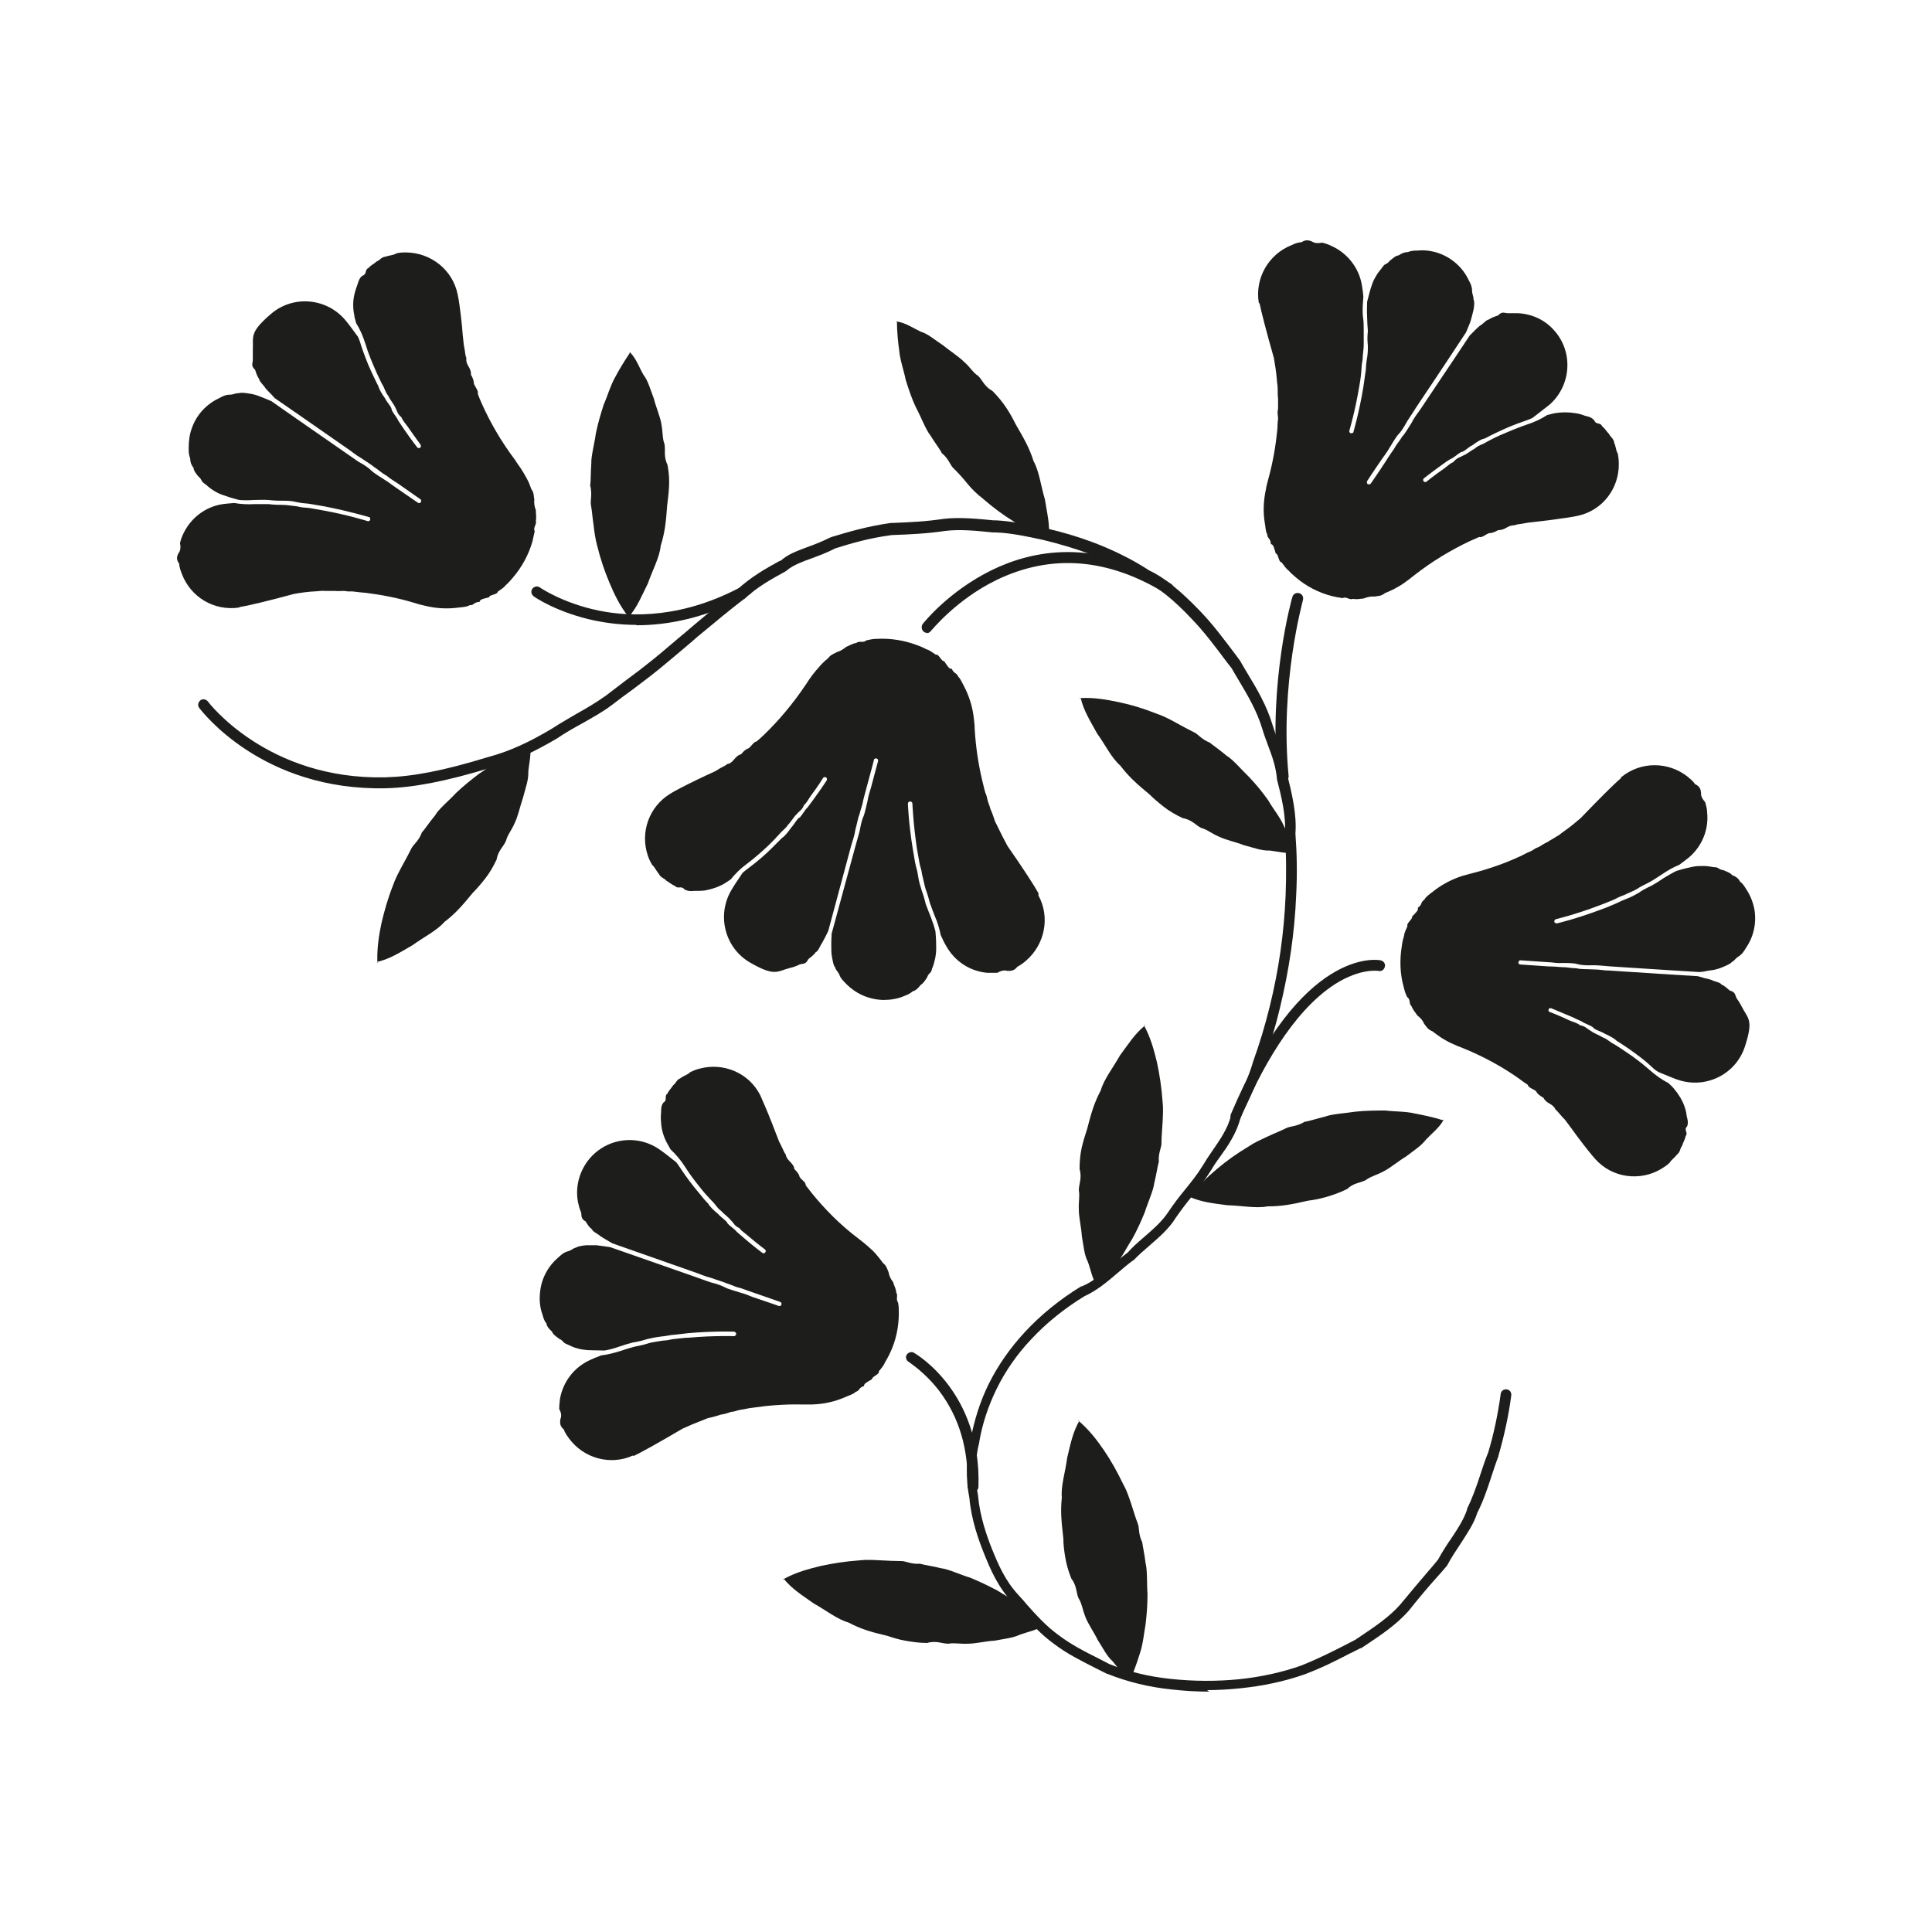
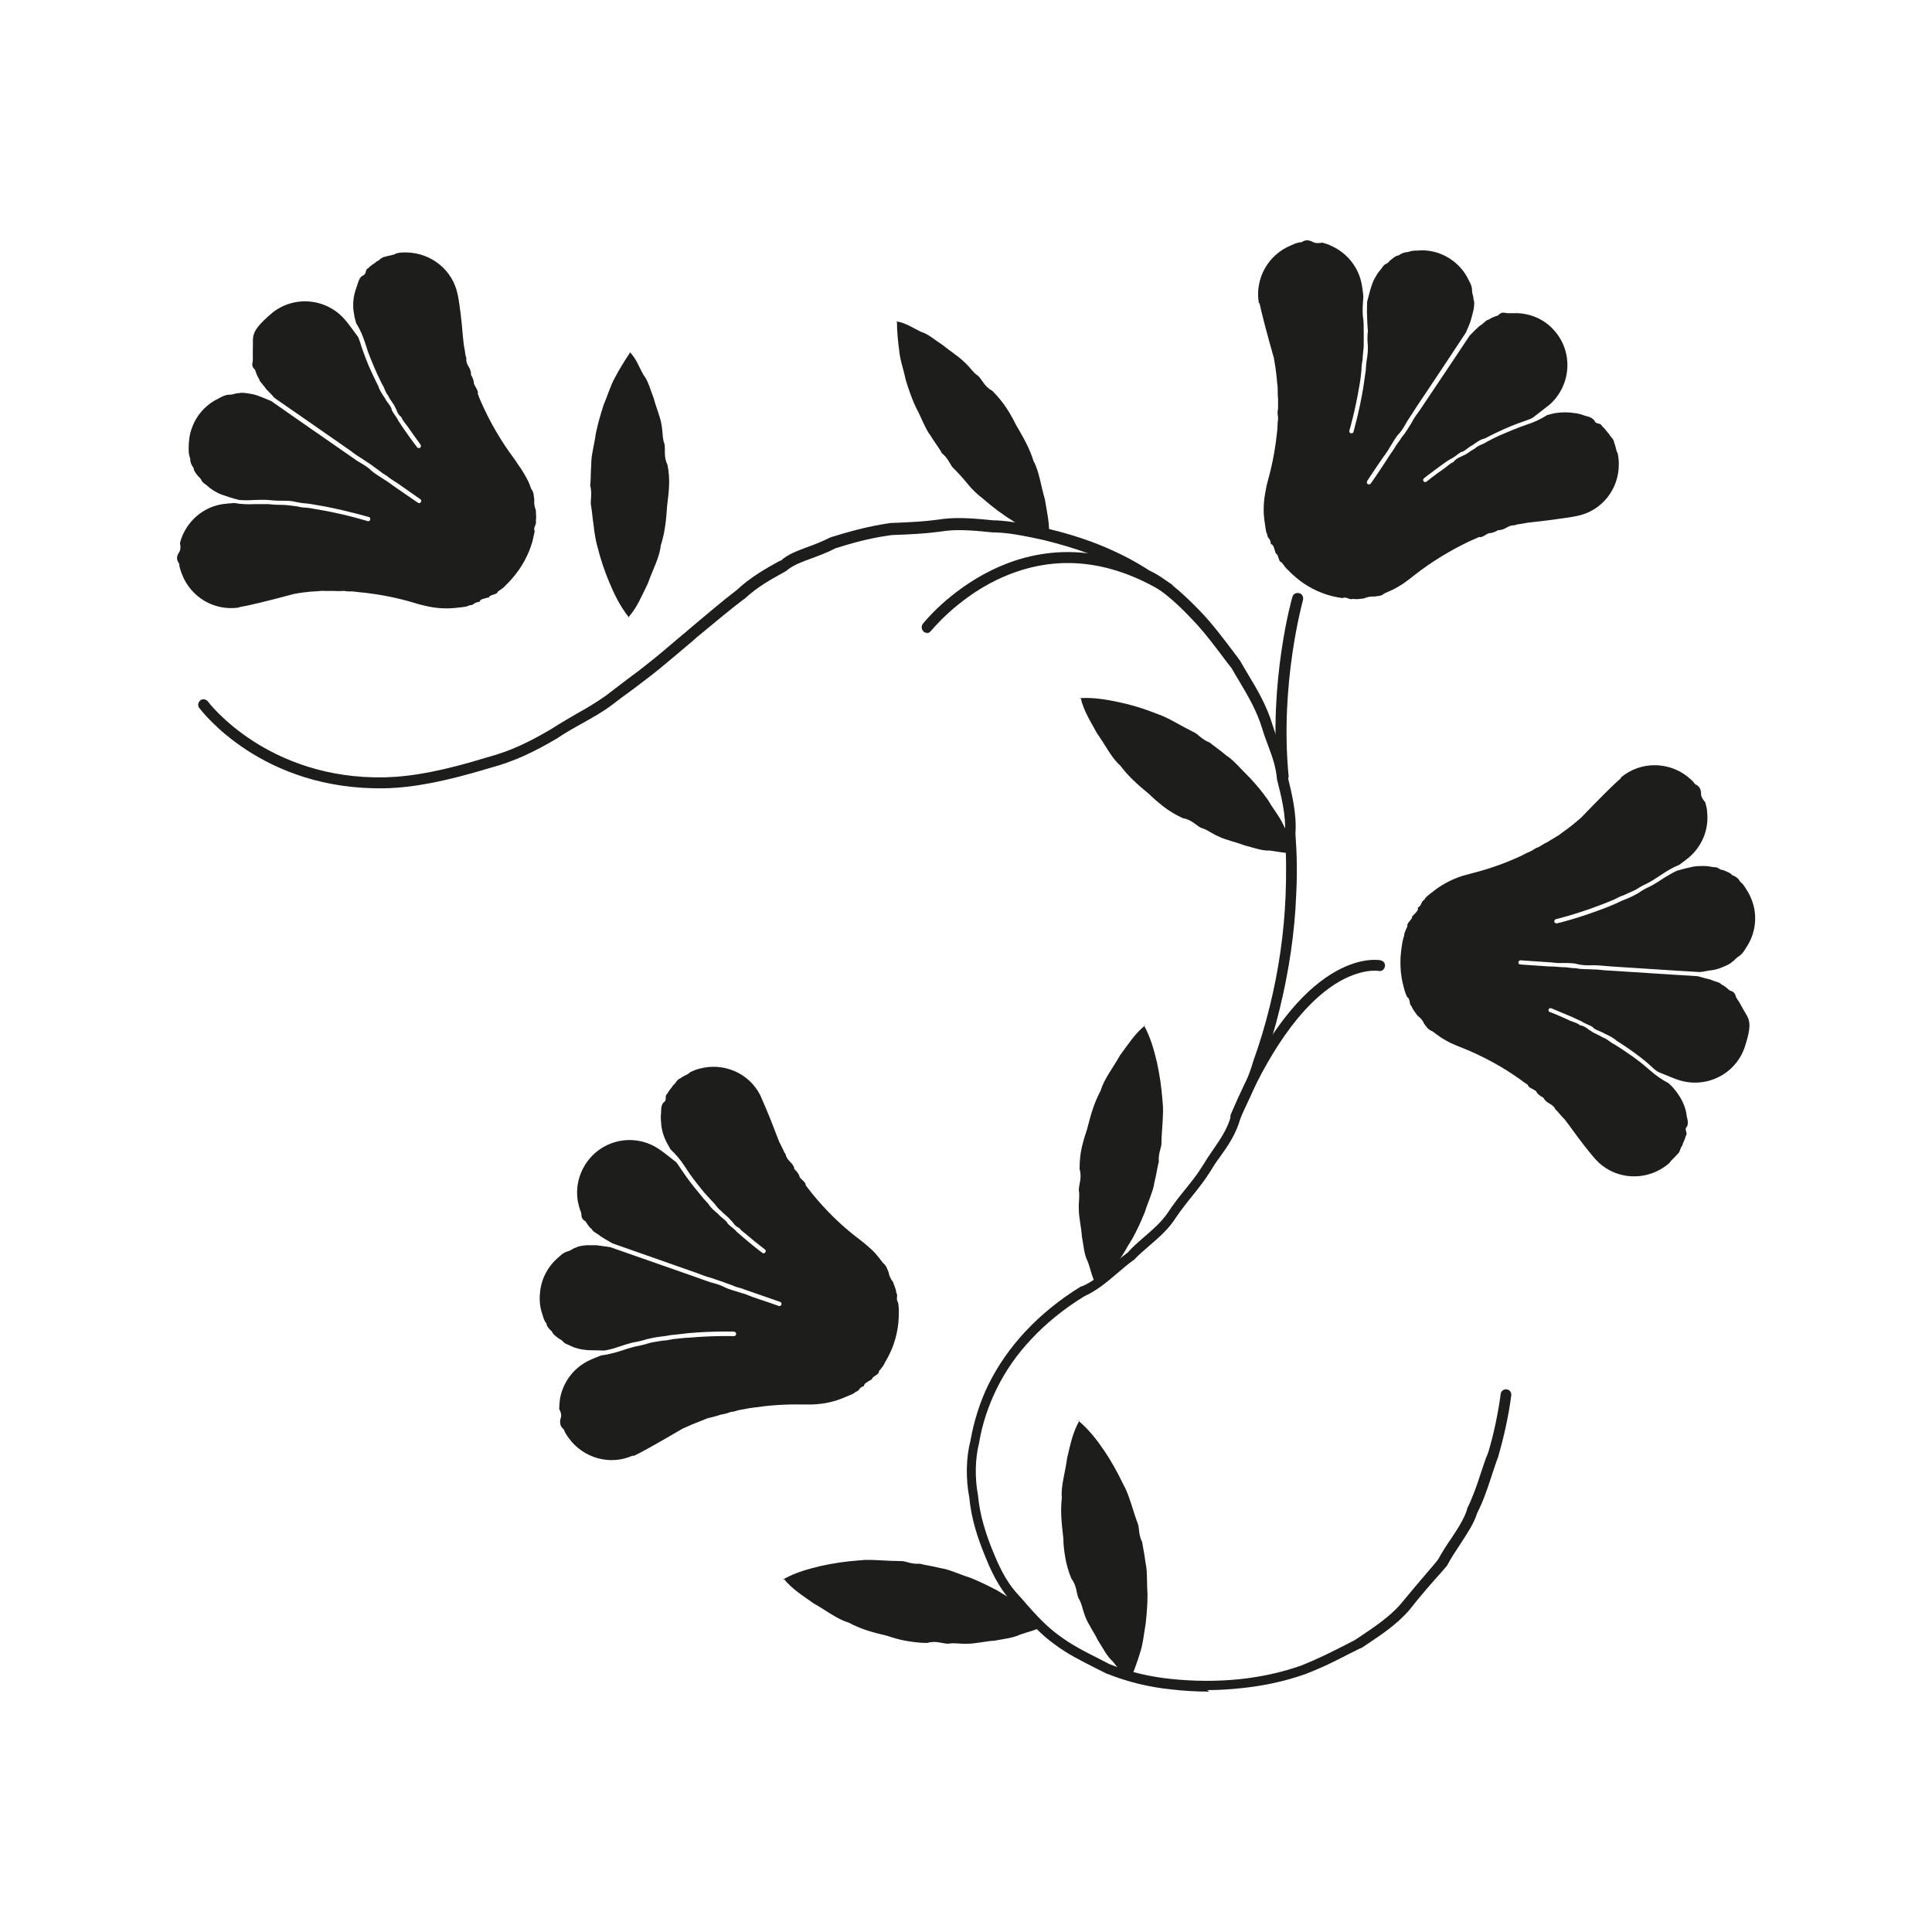
<svg xmlns="http://www.w3.org/2000/svg" id="uuid-4b76bb69-d836-4962-9fa9-0626880d230e" viewBox="0 0 512 512">
  <defs>
    <style>.uuid-7fcf3543-477a-4973-af17-fb2b6b7f0aa3{fill:#1d1d1b;}</style>
  </defs>
  <path class="uuid-7fcf3543-477a-4973-af17-fb2b6b7f0aa3" d="M320.5,448.3c-3.4,0-6.8-.2-10.2-.6-5.9-.6-11.5-2-16.8-4.1,0,0,0,0-.1,0-1-.5-2-1-3-1.5-3.9-2-7.6-3.8-11-6.4-3.5-2.5-6.2-5.5-8.8-8.5-.7-.8-1.4-1.6-2.2-2.4-4-4.3-5.9-8.8-7.7-13.3-1.4-3.5-3.3-8.8-3.8-14.5-1-5.1-.9-10.7.3-15.3.9-5.1,2.5-10.2,4.8-14.9,2.5-5,5.7-9.6,9.7-13.9,4.2-4.5,9.1-8.5,14.8-12,0,0,.1,0,.2,0,2.9-1.2,5.3-3.3,7.9-5.5,1.3-1.1,2.7-2.3,4.3-3.5,1.1-1.3,2.6-2.6,4.1-3.9,2.3-2,4.9-4.2,6.6-6.8,0,0,0,0,0,0,1.6-2.4,3.1-4.3,4.5-6,1.6-2,3.1-3.8,4.7-6.4.7-1.2,1.5-2.4,2.4-3.7,2-2.9,4.2-6,5-9.4,0,0,0-.2,0-.3.4-.9.8-1.8,1.2-2.6,1.9-4.1,3.6-7.6,4.7-11.5,0,0,0,0,0,0,1.7-4.7,3.2-9.7,4.4-14.6,2.4-9.7,3.8-19.6,4.2-29.4.2-5.4.2-10.8-.2-16,0,0,0-.1,0-.2.4-4.9-1-10.3-2.1-14.6,0,0,0-.1,0-.2-.3-3.1-1.2-5.7-2.3-8.6-.5-1.4-1.1-2.9-1.6-4.6-1.4-4.7-3.9-8.9-6.1-12.6-.7-1.2-1.4-2.3-2-3.4l-1.1-1.4c-3-4-6.1-8.2-9.5-11.7-4.7-5-8.9-8.4-12.5-10,0,0-.1,0-.2,0-4.5-2.9-9.4-5.3-14.6-7.3-3.8-1.4-7.9-2.6-12-3.6-4.1-.9-8.8-1.9-12.7-2,0,0,0,0,0,0h-.7c-3.9-.4-8.7-.9-12.6-.4-4.8.7-8.7.9-14.2,1.1-6,.8-10.7,2.2-14.9,3.5-2.3,1.2-4.5,2-6.4,2.7-2.5.9-4.6,1.7-6.3,3,0,0-.1.1-.2.2l-.3.2c-3.6,2-7.4,4-11,7.4,0,0,0,0-.1,0-3.8,2.9-7.5,6-11,8.9-.9.7-1.8,1.5-2.7,2.3-2.8,2.4-5.7,4.8-8.7,7.3-2.7,2.2-4.8,3.7-7,5.4-1.7,1.2-3.4,2.5-5.5,4.1-2.5,1.9-5.1,3.3-7.9,4.9-2.2,1.2-4.5,2.5-6.7,4,0,0,0,0,0,0-5.8,3.4-11,6-17.7,7.8-11.9,3.6-20.2,5.2-27.7,5.4-32.7.7-48.7-20.4-49.4-21.3-.5-.6-.3-1.5.3-2,.6-.5,1.5-.3,2,.3.2.3,15.8,20.8,47,20.1,7.2-.2,15.3-1.7,27-5.3,6.4-1.7,11.4-4.2,17-7.5,2.3-1.5,4.6-2.8,6.8-4.1,2.7-1.5,5.2-3,7.6-4.7,2.1-1.6,3.8-2.9,5.5-4.2,2.2-1.6,4.3-3.2,6.9-5.3,3-2.4,5.8-4.9,8.6-7.2.9-.8,1.8-1.5,2.7-2.3,3.5-2.9,7.2-6.1,11-9,3.9-3.6,7.7-5.7,11.5-7.8h.2c2-1.8,4.4-2.6,7-3.6,2-.7,4-1.5,6.2-2.6,0,0,.2,0,.3-.1,4.3-1.3,9.3-2.8,15.6-3.7,0,0,0,0,.1,0,5.4-.2,9.3-.4,14-1.1,4.2-.5,9.2,0,13.2.4h.7c4.1.2,9,1.2,13.2,2.1,4.3,1,8.4,2.2,12.4,3.7,5.3,2,10.4,4.5,15,7.5,3.9,1.8,8.3,5.4,13.3,10.6,3.5,3.6,6.6,7.8,9.7,11.9l1.1,1.5c0,0,0,.1.1.2.6,1.1,1.3,2.2,2,3.4,2.3,3.8,4.9,8.2,6.4,13.2.5,1.6,1,3,1.5,4.4,1.1,2.9,2.1,5.7,2.5,9.2,1.1,4.5,2.5,10.1,2.1,15.3.4,5.3.5,10.7.2,16.3-.4,10-1.9,20-4.3,29.9-1.2,5-2.7,10.1-4.5,14.9-1.2,4.1-2.9,7.7-4.9,11.9-.4.8-.8,1.6-1.1,2.5-1,3.9-3.3,7.3-5.4,10.2-.9,1.2-1.7,2.4-2.4,3.6-1.7,2.7-3.3,4.7-4.9,6.7-1.4,1.7-2.8,3.5-4.4,5.8-1.9,3.1-4.7,5.4-7.1,7.5-1.5,1.3-2.9,2.5-3.9,3.6,0,0-.2.2-.3.2-1.5,1.1-2.9,2.3-4.3,3.5-2.7,2.3-5.3,4.5-8.6,6-5.4,3.3-10.2,7.2-14.1,11.4-3.8,4-6.9,8.5-9.2,13.2-2.2,4.5-3.8,9.3-4.6,14.1,0,0,0,0,0,.1-1.1,4.2-1.2,9.4-.3,14.1,0,0,0,0,0,.1.5,5.4,2.3,10.5,3.6,13.8,1.8,4.4,3.5,8.5,7.1,12.4.7.8,1.5,1.6,2.2,2.5,2.5,2.8,5.1,5.7,8.4,8.1,3.3,2.5,6.8,4.3,10.6,6.2,1,.5,1.9,1,2.9,1.5,5,2,10.4,3.3,16,3.9,6.4.7,12.6.7,18.5.1,5.7-.6,11.2-1.8,16.3-3.6,5-2,8.2-3.7,11.6-5.4.9-.5,1.8-.9,2.7-1.4.6-.4,1.2-.8,1.8-1.2,3.4-2.3,7.3-4.9,10.2-8.2,2.8-3.4,5-6,7.4-8.8.9-1,1.7-2,2.6-3.1,1.1-2,2.3-3.9,3.5-5.6,1.8-2.7,3.4-5.2,4.2-7.7,0,0,0-.2,0-.2,1.4-2.8,2.5-5.9,3.6-9.3.6-1.8,1.2-3.7,2-5.6,1.5-5,2.6-10.3,3.3-15.5.1-.8.8-1.3,1.6-1.2.8.1,1.3.8,1.2,1.6-.7,5.4-1.9,10.8-3.4,16,0,0,0,0,0,.1-.7,1.8-1.3,3.7-1.9,5.5-1.1,3.4-2.2,6.6-3.7,9.5-.9,2.9-2.7,5.5-4.5,8.3-1.2,1.8-2.4,3.6-3.4,5.5,0,0-.1.2-.2.3-.9,1.1-1.9,2.2-2.8,3.2-2.4,2.7-4.6,5.3-7.3,8.7,0,0,0,0,0,0-3.2,3.6-7.2,6.3-10.8,8.7-.6.4-1.2.8-1.8,1.2,0,0-.1,0-.2,0-1,.5-1.9,1-2.8,1.4-3.5,1.8-6.7,3.5-11.9,5.5,0,0,0,0,0,0-5.4,1.9-11.1,3.1-17,3.7-2.9.3-5.9.5-8.9.5Z" />
-   <path class="uuid-7fcf3543-477a-4973-af17-fb2b6b7f0aa3" d="M168.6,165.6c-4.1,0-7.8-.5-10.8-1.1-10.1-2.1-16.2-6.3-16.4-6.5-.6-.5-.8-1.3-.3-2,.5-.6,1.3-.8,2-.3,0,0,5.9,4.1,15.5,6.1,8.8,1.8,22.6,2.1,38.6-6.7.7-.4,1.6-.1,1.9.6.4.7.1,1.6-.6,1.9-11.2,6.2-21.5,8.1-29.8,8.1Z" />
  <path class="uuid-7fcf3543-477a-4973-af17-fb2b6b7f0aa3" d="M340,207.3c-.7,0-1.3-.6-1.4-1.3-2.5-25.3,3.8-47.6,3.9-47.8.2-.8,1-1.2,1.8-1,.8.2,1.2,1,1,1.8,0,.2-6.2,22-3.8,46.7,0,.8-.5,1.5-1.3,1.6,0,0,0,0-.1,0Z" />
  <path class="uuid-7fcf3543-477a-4973-af17-fb2b6b7f0aa3" d="M245.7,167.7c-.3,0-.6,0-.9-.3-.6-.5-.7-1.4-.3-2,.3-.4,6.9-8.7,18.3-14.3,10.6-5.2,27.4-8.8,47.5,3.6.7.4.9,1.3.5,2-.4.7-1.3.9-2,.5-15.2-9.3-30.2-10.5-44.7-3.5-10.9,5.3-17.3,13.5-17.4,13.5-.3.4-.7.6-1.1.6Z" />
-   <path class="uuid-7fcf3543-477a-4973-af17-fb2b6b7f0aa3" d="M257.8,395.3s0,0,0,0c-.8,0-1.4-.7-1.4-1.5.3-9.7-2.2-18.2-7.5-25.2-4-5.2-8.1-7.6-8.1-7.7-.7-.4-.9-1.3-.5-1.9s1.3-.9,1.9-.5c.7.4,17.9,10.5,17.1,35.5,0,.8-.7,1.4-1.4,1.4Z" />
  <path class="uuid-7fcf3543-477a-4973-af17-fb2b6b7f0aa3" d="M327.6,297.3c-.2,0-.4,0-.6-.1-.7-.3-1.1-1.1-.8-1.9,18.6-44.4,38.9-41,39.7-40.8.8.2,1.3.9,1.1,1.7-.2.8-.9,1.3-1.7,1.1-.1,0-4.7-.8-11.5,3.5-11.5,7.4-20,23.4-25.1,35.6-.2.5-.8.9-1.3.9Z" />
  <path class="uuid-7fcf3543-477a-4973-af17-fb2b6b7f0aa3" d="M207.7,418.4c-.2,0,0,.3,0,0,0,.3-.6,0,0,0,2.2,2.7,4.8,4.3,7.9,6.5,3.4,1.9,6.2,4.2,9.3,5.1,3.2,1.7,5.9,2.5,10.2,3.5,1.5.5,3.1,1,4.8,1.3s3.7.6,5.8.6c2.4-.7,4,.2,5.6.2,1.7-.3,2.9.1,5.2,0,2,0,4.9-.7,7-.8,2.7-.5,4.9-.7,6.8-1.6,2.2-.8,4.3-1.1,6.4-2.5.2-.2,0-.1,0,0,.3-.2-.2-.3,0,0-1.9-1.8-4.2-3.7-5.8-5-1.9-1.6-4.8-3-6.6-4.2-2.3-1.2-4.5-2.3-7.2-3.4-2.4-.7-5.8-2.3-7.7-2.5-2.4-.6-4.7-.9-5.6-1.2-2.4.2-3.9-.8-5.1-.7-1.6,0-3.5-.1-5.4-.2-1.9-.1-3.8-.2-5.4,0-4.1.3-7.1.8-10.4,1.5-3.3.8-6.6,1.7-9.7,3.4Z" />
  <path class="uuid-7fcf3543-477a-4973-af17-fb2b6b7f0aa3" d="M286,376.6c0-.2-.3.2,0,0-.3.1-.2-.6,0,0-1.7,3-2.3,6-3.2,9.8-.5,3.9-1.7,7.4-1.4,10.5-.4,3.6-.1,6.4.4,10.8,0,1.6.2,3.2.5,5,.3,1.8.8,3.6,1.6,5.6,1.5,2,1.3,3.8,1.9,5.2.9,1.4,1,2.8,1.8,4.9.7,1.9,2.4,4.3,3.3,6.2,1.5,2.3,2.4,4.3,4,5.7,1.5,1.8,2.6,3.6,4.6,5,.2.1,0-.1,0,0,.2.2.2-.3,0,0,1-2.4,2-5.2,2.6-7.2.8-2.3,1.1-5.5,1.5-7.7.3-2.6.5-5,.5-8-.2-2.4,0-6.2-.5-8.1-.3-2.5-.8-4.7-.9-5.6-1.1-2.2-.7-3.9-1.2-5-.6-1.5-1.1-3.3-1.7-5.1s-1.2-3.6-2-5c-1.8-3.7-3.3-6.4-5.2-9.2-1.9-2.8-4-5.5-6.7-7.8Z" />
  <path class="uuid-7fcf3543-477a-4973-af17-fb2b6b7f0aa3" d="M303.4,271.8c0-.2-.3,0,0,0-.3,0,0-.6,0,0-2.7,2.2-4.3,4.8-6.6,7.9-1.9,3.4-4.2,6.2-5.1,9.3-1.7,3.2-2.5,5.9-3.6,10.2-.5,1.5-1,3.1-1.4,4.8s-.6,3.7-.6,5.8c.7,2.4-.2,4-.2,5.6.3,1.7-.1,2.9,0,5.2,0,2,.7,4.9.8,7,.5,2.7.6,4.9,1.6,6.8.8,2.2,1.1,4.3,2.4,6.4.2.2.1,0,0,0,.2.3.3-.2,0,0,1.8-1.9,3.7-4.2,5.1-5.8,1.6-1.9,3-4.8,4.2-6.6,1.3-2.3,2.3-4.5,3.4-7.2.7-2.3,2.3-5.8,2.5-7.7.6-2.4.9-4.7,1.2-5.6-.2-2.4.8-3.9.7-5.1,0-1.6.2-3.5.3-5.4s.2-3.8,0-5.4c-.3-4.1-.8-7.2-1.5-10.5-.8-3.3-1.7-6.6-3.4-9.7Z" />
  <path class="uuid-7fcf3543-477a-4973-af17-fb2b6b7f0aa3" d="M286.4,185c-.2-.1,0,.3,0,0-.1.3-.5-.3,0,0,.8,3.4,2.5,6,4.3,9.3,2.3,3.2,3.8,6.5,6.2,8.6,2.2,2.9,4.3,4.8,7.7,7.6,1.1,1.1,2.4,2.2,3.8,3.3s3.1,2.1,5,3c2.4.4,3.5,1.9,4.9,2.6,1.6.4,2.6,1.4,4.7,2.3,1.8.9,4.7,1.5,6.7,2.3,2.7.7,4.7,1.5,6.8,1.4,2.4.3,4.4.9,6.8.5.3,0,0-.1,0,0,.3,0,0-.4,0,0-.9-2.4-2.1-5.2-3.1-7.1-1-2.3-3-4.7-4.1-6.7-1.5-2.1-3-4-5.1-6.2-1.8-1.7-4.2-4.6-5.9-5.6-1.9-1.6-3.8-2.9-4.5-3.5-2.3-.9-3.2-2.4-4.3-2.8-1.4-.7-3.1-1.6-4.7-2.5s-3.4-1.8-4.9-2.3c-3.8-1.5-6.8-2.4-10.1-3.1-3.3-.7-6.7-1.3-10.2-1.1Z" />
-   <path class="uuid-7fcf3543-477a-4973-af17-fb2b6b7f0aa3" d="M315.3,317.2c-.2,0,.2.3,0,0,.1.3-.5.3,0,0,3.2,1.4,6.2,1.7,10,2.2,3.9.1,7.5.9,10.6.3,3.7,0,6.4-.5,10.7-1.5,1.6-.2,3.2-.5,4.9-1,1.7-.5,3.5-1.1,5.5-2.1,1.8-1.7,3.6-1.6,5-2.4,1.3-1,2.7-1.2,4.7-2.3,1.8-.9,4-2.8,5.9-3.9,2.2-1.7,4-2.8,5.3-4.5,1.6-1.7,3.4-3,4.6-5.1,0-.3-.1,0,0,0,.2-.3-.3-.2,0,0-2.5-.8-5.4-1.4-7.5-1.8-2.4-.6-5.6-.5-7.8-.8-2.6,0-5,0-8,.3-2.4.4-6.2.6-8,1.3-2.4.6-4.6,1.3-5.5,1.4-2.1,1.3-3.8,1.1-4.9,1.7-1.4.7-3.2,1.4-4.9,2.2s-3.5,1.6-4.8,2.5c-3.5,2.1-6,3.9-8.6,6.1-2.6,2.2-5.1,4.5-7.1,7.4Z" />
  <path class="uuid-7fcf3543-477a-4973-af17-fb2b6b7f0aa3" d="M166.6,163.5c0,.2.3-.1,0,0,.3,0,.1.6,0,0,2.3-2.6,3.4-5.5,5.1-8.9,1.3-3.7,3.1-6.9,3.4-10,1.1-3.5,1.4-6.3,1.7-10.6.2-1.6.4-3.2.5-5s0-3.7-.4-5.8c-1.1-2.2-.5-4-.8-5.5-.6-1.6-.4-2.9-.8-5.2-.3-2-1.5-4.7-2-6.8-1-2.6-1.5-4.7-2.8-6.4-1.2-2.1-1.8-4.1-3.5-5.9-.2-.2-.1.1,0,0-.2-.2-.3.3,0,0-1.5,2.2-3,4.7-4,6.6-1.2,2.1-2.1,5.2-3,7.2-.8,2.5-1.5,4.8-2.1,7.7-.3,2.4-1.3,6.1-1.2,8-.2,2.5-.1,4.8-.3,5.7.6,2.3,0,4,.2,5.2.3,1.6.4,3.4.7,5.3.2,1.9.5,3.8.9,5.3,1,4,2,6.9,3.3,10,1.3,3.1,2.8,6.2,5,9Z" />
  <path class="uuid-7fcf3543-477a-4973-af17-fb2b6b7f0aa3" d="M277.9,142.5c.1.2.2-.3,0,0,.2-.2.4.4,0,0,.4-3.5-.4-6.4-1-10.2-1.1-3.7-1.5-7.4-3-10.1-1.1-3.5-2.5-5.9-4.7-9.7-.7-1.4-1.5-2.9-2.5-4.4s-2.2-3-3.7-4.5c-2.2-1.2-2.7-3-3.8-4-1.4-.9-2-2.2-3.7-3.7-1.4-1.4-3.9-3-5.6-4.4-2.3-1.5-3.9-3-5.9-3.6-2.1-1-3.9-2.3-6.3-2.7-.3,0,0,.1,0,0-.3,0,0,.4,0,0,0,2.6.3,5.6.6,7.7.2,2.5,1.3,5.5,1.7,7.7.8,2.5,1.5,4.8,2.8,7.5,1.2,2.2,2.5,5.7,3.7,7.2,1.3,2.1,2.7,3.9,3.1,4.8,1.9,1.5,2.2,3.3,3.2,4.1,1.1,1.1,2.4,2.5,3.6,4s2.6,2.8,3.9,3.8c3.1,2.7,5.6,4.5,8.5,6.3,2.9,1.8,5.9,3.4,9.3,4.4Z" />
-   <path class="uuid-7fcf3543-477a-4973-af17-fb2b6b7f0aa3" d="M100,254.9c-.1.2.3,0,0,0,.3.1-.2.5,0,0,3.4-.8,6-2.5,9.3-4.4,3.2-2.3,6.5-3.9,8.5-6.2,2.9-2.2,4.7-4.3,7.5-7.7,1.1-1.1,2.2-2.4,3.3-3.8,1.1-1.4,2.1-3.1,3-5,.4-2.4,1.9-3.5,2.5-5,.4-1.6,1.4-2.6,2.3-4.7.9-1.8,1.5-4.7,2.2-6.7.7-2.7,1.5-4.7,1.4-6.8.2-2.4.8-4.4.5-6.8,0-.3-.1,0,0,0,0-.3-.4,0,0,0-2.4.9-5.1,2.2-7,3.1-2.2,1-4.7,3-6.6,4.2-2.1,1.6-4,3.1-6.1,5.1-1.6,1.8-4.6,4.2-5.5,5.9-1.6,1.9-2.8,3.8-3.5,4.5-.8,2.3-2.3,3.2-2.8,4.3-.7,1.4-1.6,3.1-2.5,4.7-.9,1.7-1.8,3.4-2.3,4.9-1.5,3.8-2.3,6.8-3.1,10.1-.7,3.3-1.2,6.7-1.1,10.2Z" />
  <path class="uuid-7fcf3543-477a-4973-af17-fb2b6b7f0aa3" d="M63.4,160.9c2-.3,7.5-1.6,14.5-3.5,1.7-.3,3.6-.6,5.9-.7.7,0,1.2-.2,2.3-.1.9,0,1.9,0,2.5,0,1.2.1,1.8,0,2.6,0,1.7.3,1.5,0,2.8.2,1.4.2,1.9.2,2.9.3,4,.5,8.4,1.3,13,2.7.9.3,1.7.5,2.6.7,3.2.8,6.2.9,9.1.5,1-.1,2.3-.2,2.8-.6,1.4,0,1-.8,2.7-.9,0-.7,1.3-.9,2.5-1.2,0-.7,2.3-.7,2.3-1.5.7-.5,1.7-1.1,2.1-1.7.7-.6,1.3-1.3,1.9-2,2.4-2.8,4.2-6.1,5.2-9.6.2-.9.4-1.8.6-2.7-.5-1.1.6-1.7.3-2.8.2-.9,0-1.9,0-2.8-.4-1-.5-2-.4-2.8-.2-.9,0-1.7-.8-2.8-.3-.9-.7-1.9-1.2-2.8-.5-.9-1-1.8-1.6-2.7-.5-.7-1-1.4-1.5-2.2-3.9-5.2-6.7-10.2-8.8-14.9-.4-.9-.8-1.8-1.1-2.7.3-.6-.7-1.8-1-2.6,0-.7-.3-1.6-.8-2.4.1-.7-.2-1.5-.7-2.3-.5-.8-.6-1.5-.5-2.1-.3-.7-.3-1.3-.4-1.9-.1-.6-.2-1.2-.3-1.7-.2-1.9-.4-3.6-.5-5.2h0s0,0,0,0c-.4-3.8-.8-6.7-1.1-8-1.3-6.6-7.1-11.1-13.6-11.2-.9,0-1.9,0-2.8.3-.4.4-1.9.5-2.7.8-1.3.2-1.4.9-2.4,1.3-.6.6-1.6,1-2.1,1.7-1.2.5-.3,1.6-1.7,2.1-.8.6-1,1.5-1.3,2.4-.3.8-.6,1.7-.8,2.6-.4,1.8-.4,3.6,0,5.5,0,.5.3,1.2.5,2.1,1,1.5,1.8,3.4,2.5,5.6.7,2.4,1.7,4.7,2.7,7,.5,1.2,1.1,2.3,1.6,3.4.8,1.2.8,2.1,1.7,3.2.4,1,1.5,2.2,1.8,3,.6,1,.5,1.7,1.7,2.7.2.7,1.1,1.7,1.6,2.4,2,2.9,3.4,4.7,3.4,4.8.2.2.2.6,0,.8-.2.2-.6.2-.8,0,0,0-1.5-1.9-3.5-4.8-.5-.7-1-1.5-1.6-2.4-.3-.8-1.3-1.8-1.7-2.8,0-.8-1.3-2-1.8-3.1-.8-1.1-1.5-2.3-1.8-3.3-.6-1.1-1.1-2.3-1.7-3.5-1.1-2.3-2-4.8-2.8-7.1-.2-.8-.5-1.6-.8-2.3-1.6-2.2-2.8-3.8-3.5-4.6-5-5.8-13.8-6.5-19.6-1.5s-4.6,5.9-4.8,9.5c0,.9,0,1.8,0,2.7,0,.9-.6,1.5.6,2.6.3.9.5,1.6,1.1,2.5,0,.6,1.3,1.7,1.6,2.3.2.3.6.7,1,1.1s1,1,1.5,1.6c0,0,9.7,6.7,19.3,13.4,1.2.8,1.9,1.5,3.6,2.5,1.2.8,2.8,1.8,3.5,2.4,1.4.9,1.7,1.4,3.3,2.3.8.7,2,1.4,2.9,2,3.6,2.5,6,4.2,6,4.2.3.2.3.5.1.8s-.5.3-.8.1l-6.1-4.2c-.9-.6-1.4-1.1-2.9-2-1.1-.7-2.7-1.7-3.3-2.3-.6-.6-1.5-1.3-3.5-2.4-1.2-.8-2.4-1.7-3.6-2.5-9.7-6.7-19.4-13.5-19.4-13.5-.7-.3-1.4-.6-1.9-.8s-1-.4-1.3-.5c-.7-.3-1.8-.6-2.7-.7-1-.2-2.3-.3-2.7-.1-1.2,0-1.2.4-2.7.4-1.1.1-1.7.5-2.5.9-3.2,1.5-5.9,4.2-7.2,7.8-.7,1.8-.9,3.7-.9,5.5,0,.9,0,1.7.4,2.7,0,.8.2,1.6.9,2.5,0,.7.7,1.6,1.3,2.3,1.1.9.5,1.2,1.8,2,.8.7,1.4,1.2,2.2,1.7.8.5,1.6.9,2.5,1.2.8.3,2.3.8,4.3,1.3,1.2.1,2.5.1,3.9,0,1.3,0,2.5-.1,3.8,0,1.8.2,2.9.2,3.9.2,1.2,0,2.2,0,3.8.4,1.9.4,2.1.2,3.7.5,1.2.2,2.4.4,3.5.6,6.7,1.3,11.6,2.8,11.7,2.8.3,0,.5.4.4.7,0,.3-.4.5-.7.4,0,0-5-1.6-11.6-2.8-1.1-.2-2.3-.4-3.4-.6-1.5-.3-1.6,0-3.6-.5-1.1-.1-2.8-.4-3.8-.4-.9,0-2.2,0-3.8-.2-1.3,0-2.5,0-3.7,0-2,.1-3.8,0-5.4-.3-1.4.1-2.4.2-3.1.3-4.7.7-8.5,3.8-10.4,7.8-.4.8-.7,1.7-.9,2.5.2,1,.2,2-.4,2.7-.4.8-.7,1.6.2,2.8,0,.9.4,1.9.7,2.7,2.3,6.1,8.5,9.9,15.2,8.9Z" />
  <path class="uuid-7fcf3543-477a-4973-af17-fb2b6b7f0aa3" d="M333.8,80.4c.4,2,1.8,7.5,3.8,14.5.3,1.7.6,3.6.8,5.9,0,.7.2,1.2.2,2.3,0,.9,0,1.9.1,2.5,0,1.2,0,1.8,0,2.6-.3,1.7,0,1.5,0,2.8-.2,1.4-.1,1.9-.2,2.9-.4,4-1.1,8.4-2.4,13.1-.2.9-.5,1.7-.6,2.6-.7,3.2-.8,6.2-.3,9.1.2,1,.2,2.3.6,2.8.1,1.4.9,1,1,2.7.7,0,.9,1.3,1.3,2.5.7,0,.7,2.3,1.5,2.3.6.7,1.1,1.6,1.8,2.1.6.7,1.3,1.3,2,1.9,2.8,2.4,6.1,4.1,9.7,5,.9.2,1.8.4,2.7.5,1.1-.5,1.7.6,2.8.2.9.2,1.9,0,2.8-.1,1-.4,2-.6,2.8-.5.9-.2,1.7,0,2.8-.9.9-.4,1.9-.8,2.8-1.3.9-.5,1.8-1,2.7-1.7.7-.5,1.4-1,2.1-1.6,5.1-4,10.1-6.9,14.7-9.1.9-.4,1.8-.8,2.7-1.2.7.3,1.7-.7,2.6-1,.7,0,1.6-.3,2.4-.8.7,0,1.5-.2,2.3-.7.8-.5,1.5-.6,2.1-.6.7-.3,1.3-.3,1.9-.4.6-.1,1.2-.2,1.7-.3,1.9-.2,3.6-.4,5.2-.6h0s0,0,0,0c3.8-.5,6.6-.9,7.9-1.2,6.6-1.4,11-7.3,10.9-13.8,0-.9-.1-1.9-.3-2.8-.4-.4-.5-1.9-.9-2.7-.2-1.3-.9-1.4-1.4-2.4-.6-.6-1.1-1.5-1.8-2-.5-1.2-1.6-.3-2.1-1.6-.7-.8-1.5-1-2.4-1.2-.8-.3-1.7-.6-2.6-.7-1.8-.3-3.6-.3-5.5,0-.5.1-1.2.3-2,.5-1.5,1-3.4,1.9-5.6,2.6-2.3.8-4.7,1.8-7,2.8-1.1.5-2.3,1.1-3.4,1.7-1.2.8-2.1.8-3.2,1.8-1,.5-2.1,1.5-3,1.8-1,.6-1.6.5-2.7,1.8-.7.2-1.6,1.1-2.3,1.6-2.9,2-4.7,3.5-4.7,3.5-.2.2-.6.2-.8,0-.2-.2-.2-.6,0-.8,0,0,1.9-1.5,4.8-3.6.7-.5,1.5-1.1,2.4-1.6.8-.3,1.8-1.3,2.7-1.8.8,0,2-1.4,3-1.8,1.1-.8,2.2-1.6,3.3-1.8,1.1-.6,2.3-1.2,3.4-1.7,2.3-1.1,4.7-2.1,7.1-2.9.8-.3,1.5-.5,2.2-.9,2.1-1.6,3.7-2.9,4.5-3.5,5.7-5.1,6.3-13.9,1.2-19.6-2.5-2.9-6-4.4-9.6-4.6-.9,0-1.8,0-2.7,0-.9,0-1.5-.6-2.6.6-.9.3-1.6.5-2.5,1.1-.6,0-1.7,1.4-2.3,1.6-.3.3-.7.6-1.1,1s-1,1-1.6,1.6c0,0-6.5,9.8-13.1,19.6-.8,1.2-1.5,1.9-2.4,3.7-.8,1.2-1.7,2.8-2.4,3.5-.9,1.5-1.3,1.7-2.2,3.3-.6.9-1.4,2-2,3-2.4,3.7-4.1,6.1-4.1,6.1-.2.3-.5.3-.8.2s-.3-.5-.2-.8c0,0,1.6-2.5,4.1-6.1.6-.9,1.1-1.4,2-3,.7-1.1,1.6-2.7,2.2-3.3.6-.6,1.3-1.6,2.4-3.6.8-1.2,1.6-2.4,2.4-3.7,6.6-9.8,13.1-19.7,13.1-19.7.3-.7.6-1.4.8-1.9s.4-1,.5-1.4c.2-.7.5-1.8.7-2.7.2-1,.3-2.3,0-2.7,0-1.2-.4-1.2-.4-2.7-.1-1.1-.5-1.7-.9-2.5-1.5-3.2-4.3-5.8-7.9-7.1-1.8-.6-3.7-.9-5.5-.7-.9,0-1.7,0-2.7.4-.8,0-1.6.3-2.5.9-.7,0-1.5.8-2.3,1.4-.9,1.2-1.2.5-2,1.8-.6.8-1.2,1.4-1.6,2.2-.5.8-.9,1.6-1.2,2.6-.3.8-.7,2.3-1.2,4.3,0,1.2-.1,2.5,0,3.9,0,1.2.1,2.5.2,3.8-.2,1.8-.1,2.9,0,3.9,0,1.2,0,2.2-.3,3.8-.3,1.9-.1,2.1-.4,3.7-.2,1.2-.3,2.4-.5,3.5-1.1,6.7-2.6,11.7-2.6,11.8,0,.3-.4.5-.7.4-.3,0-.5-.4-.4-.7,0,0,1.5-5,2.6-11.6.2-1.1.4-2.3.5-3.5.2-1.5,0-1.6.4-3.7,0-1.1.3-2.8.3-3.8,0-.9,0-2.2,0-3.8,0-1.3,0-2.5-.2-3.7-.2-2,0-3.8.1-5.4-.1-1.4-.3-2.4-.4-3.1-.8-4.7-4-8.5-8-10.3-.8-.4-1.7-.7-2.5-.9-1,.2-2,.2-2.7-.3-.8-.3-1.6-.6-2.8.2-.9,0-1.9.4-2.7.8-6,2.4-9.7,8.7-8.6,15.3Z" />
-   <path class="uuid-7fcf3543-477a-4973-af17-fb2b6b7f0aa3" d="M275.2,236.7c-1-1.8-4-6.5-8.2-12.5-.8-1.5-1.7-3.2-2.7-5.3-.3-.7-.6-1-.9-2.1-.3-.8-.6-1.8-.9-2.3-.3-1.2-.6-1.7-.8-2.5-.3-1.7-.5-1.4-.8-2.7-.3-1.4-.5-1.9-.7-2.9-.9-3.9-1.6-8.3-1.9-13.2,0-.9-.1-1.8-.2-2.6-.3-3.2-1.3-6.2-2.6-8.7-.5-.9-1-2.1-1.5-2.5-.6-1.3-1.1-.7-1.8-2.2-.6.3-1.3-1-2-2-.7.2-1.4-2-2.2-1.7-.8-.5-1.6-1.2-2.4-1.4-.8-.4-1.6-.8-2.5-1.1-3.4-1.3-7.1-1.9-10.8-1.7-.9,0-1.8.2-2.7.4-.9.8-1.8,0-2.7.7-.9.1-1.8.7-2.6,1-.9.7-1.7,1.2-2.5,1.4-.8.5-1.6.6-2.4,1.7-.8.6-1.5,1.3-2.2,2.1-.7.8-1.4,1.6-2,2.4-.5.7-1,1.4-1.5,2.2-3.6,5.4-7.4,9.8-11,13.3-.7.7-1.5,1.4-2.2,2-.7,0-1.4,1.3-2.1,1.8-.7.2-1.4.8-2,1.6-.7.1-1.3.7-1.9,1.4-.6.8-1.2,1.1-1.8,1.2-.6.5-1.1.7-1.7,1-.5.3-1,.6-1.5.9-1.7.8-3.3,1.5-4.7,2.2h0s0,0,0,0c-3.5,1.7-6,3-7.1,3.7-5.8,3.5-8.1,10.4-6,16.5.3.9.7,1.7,1.2,2.5.5.3,1.1,1.6,1.7,2.3.6,1.1,1.3,1,2,1.8.7.4,1.5,1.1,2.3,1.4.8.9,1.6-.2,2.5.9.9.5,1.7.5,2.6.4.9,0,1.8,0,2.7-.1,1.8-.3,3.6-.9,5.2-1.8.4-.3,1-.6,1.8-1.2,1.1-1.4,2.6-2.9,4.4-4.2,2-1.5,3.9-3.2,5.7-4.9.9-.9,1.8-1.8,2.6-2.7.9-1.1,1.7-1.5,2.5-2.7.8-.8,1.5-2.1,2.2-2.7.7-.9,1.4-1,2-2.5.6-.4,1.2-1.6,1.7-2.3,2.1-2.8,3.3-4.8,3.3-4.8.2-.3.5-.3.8-.2.3.2.3.5.2.8,0,0-1.3,2-3.4,4.9-.5.7-1.1,1.5-1.7,2.3-.6.5-1.3,1.8-2,2.6-.7.2-1.5,1.9-2.3,2.7-.8,1.1-1.6,2.2-2.5,2.8-.9.9-1.8,1.8-2.7,2.7-1.8,1.8-3.8,3.5-5.8,5-.7.5-1.3,1-1.9,1.5-1.5,2.2-2.6,3.9-3.1,4.8-3.8,6.7-1.5,15.2,5.1,19s7.1,2.3,10.6,1.4c.9-.2,1.7-.5,2.5-.9.8-.3,1.6.1,2.3-1.4.7-.6,1.4-1,2-1.9.6-.1,1.2-1.8,1.6-2.3.2-.3.4-.8.7-1.3s.6-1.2,1-2l6.1-22.7c.4-1.4.8-2.3,1.1-4.2.4-1.4.7-3.2,1.1-4.1.4-1.7.7-2,1-3.8.3-1,.6-2.4.9-3.4,1.2-4.3,1.9-7.1,1.9-7.1,0-.3.4-.5.7-.4s.5.4.4.7c0,0-.8,2.9-1.9,7.1-.3,1.1-.6,1.7-.9,3.5-.3,1.2-.7,3.1-1,3.9-.4.8-.7,1.9-1.1,4.1-.4,1.4-.8,2.8-1.2,4.3-3.1,11.4-6.2,22.8-6.2,22.8,0,.8-.1,1.5-.1,2.1s0,1.1,0,1.4c0,.7,0,1.9.2,2.8.2,1,.4,2.3.8,2.6.3,1.1.8,1,1.3,2.4.5,1,1.1,1.4,1.7,2.1,2.5,2.5,5.9,4.1,9.8,4.2,1.9,0,3.8-.3,5.4-1,.8-.3,1.6-.6,2.4-1.3.8-.2,1.4-.8,2.1-1.7.6-.3,1.2-1.2,1.7-2,.5-1.4,1-.8,1.3-2.3.4-.9.6-1.7.8-2.6.2-.9.3-1.8.3-2.8,0-.9,0-2.4-.2-4.5-.3-1.2-.7-2.4-1.2-3.7-.5-1.2-.9-2.3-1.4-3.6-.4-1.8-.8-2.8-1.1-3.7-.3-1.1-.7-2.1-.9-3.7-.3-1.9-.5-2-.8-3.6-.2-1.2-.4-2.4-.6-3.5-1.1-6.7-1.3-11.9-1.3-12,0-.3.2-.6.6-.6.3,0,.6.2.6.6,0,0,.2,5.2,1.2,11.9.2,1.1.4,2.3.6,3.4.2,1.5.5,1.5.8,3.6.3,1.1.6,2.8.9,3.7.3.8.7,2,1.1,3.6.4,1.2.9,2.4,1.3,3.5.8,1.8,1.3,3.6,1.6,5.1.6,1.3,1,2.2,1.4,2.8,2.3,4.2,6.4,6.8,10.9,7.2.9,0,1.8,0,2.7,0,.9-.5,1.8-.8,2.7-.5.9,0,1.8,0,2.6-1.1.8-.4,1.6-1,2.3-1.6,4.9-4.2,6.5-11.4,3.3-17.3Z" />
  <path class="uuid-7fcf3543-477a-4973-af17-fb2b6b7f0aa3" d="M167.8,385.9c1.8-.8,6.8-3.6,13.1-7.3,1.5-.7,3.4-1.5,5.5-2.3.7-.3,1.1-.5,2.2-.7.8-.2,1.8-.5,2.4-.7,1.2-.2,1.8-.4,2.6-.7,1.7-.2,1.4-.4,2.7-.6,1.4-.2,1.9-.4,2.9-.5,4-.6,8.4-1,13.3-.9.9,0,1.8,0,2.7,0,3.3-.1,6.2-.8,8.9-2,.9-.4,2.2-.8,2.6-1.3,1.4-.5.7-1.1,2.3-1.6-.2-.6,1.1-1.2,2.1-1.8-.1-.7,2.1-1.3,1.8-2.1.6-.7,1.3-1.5,1.6-2.3.5-.8.9-1.6,1.3-2.4,1.6-3.3,2.4-7,2.4-10.7,0-.9,0-1.8-.2-2.8-.7-1,.1-1.8-.5-2.7,0-.9-.6-1.8-.8-2.7-.7-.9-1.1-1.8-1.2-2.6-.4-.9-.5-1.7-1.5-2.5-.6-.8-1.2-1.6-1.9-2.4-.7-.8-1.5-1.5-2.3-2.2-.7-.6-1.3-1.1-2.1-1.7-5.2-3.9-9.2-8.1-12.4-12-.6-.8-1.2-1.5-1.8-2.3.2-.7-1.2-1.5-1.6-2.2-.1-.7-.7-1.4-1.4-2.1,0-.7-.6-1.4-1.2-2-.7-.7-1-1.3-1.1-1.9-.5-.6-.6-1.2-.9-1.7-.3-.6-.5-1.1-.8-1.6-.7-1.7-1.3-3.4-1.9-4.9h0s0,0,0,0c-1.4-3.6-2.6-6.2-3.1-7.4-3-6-9.8-8.8-16.1-7.1-.9.2-1.8.6-2.6,1-.3.5-1.7.9-2.4,1.5-1.2.5-1.1,1.2-2,1.9-.4.7-1.2,1.4-1.5,2.2-1,.7.1,1.7-1.1,2.4-.6.8-.6,1.7-.6,2.6-.1.9-.1,1.8,0,2.7.1,1.8.6,3.6,1.5,5.3.2.4.6,1.1,1,1.8,1.3,1.2,2.7,2.8,3.9,4.7,1.3,2.1,2.9,4.1,4.5,6.1.8,1,1.7,1.9,2.5,2.8,1,.9,1.3,1.8,2.5,2.7.7.8,2,1.7,2.5,2.4.9.8.9,1.5,2.4,2.2.4.7,1.5,1.3,2.1,1.9,2.7,2.3,4.5,3.6,4.6,3.7.3.2.3.5.1.8-.2.3-.5.3-.8.1,0,0-1.9-1.4-4.6-3.7-.7-.6-1.4-1.2-2.2-1.9-.5-.7-1.7-1.4-2.4-2.2-.2-.7-1.8-1.6-2.5-2.5-1.1-.9-2.1-1.8-2.6-2.7-.9-.9-1.7-1.9-2.5-2.9-1.7-2-3.2-4-4.6-6.1-.5-.7-.9-1.4-1.4-2-2.1-1.7-3.7-2.9-4.6-3.5-6.4-4.3-15-2.6-19.3,3.8-2.1,3.2-2.8,6.9-2.1,10.4.2.9.4,1.7.8,2.6.2.8-.2,1.6,1.2,2.4.5.8.9,1.5,1.7,2.1.1.6,1.8,1.3,2.2,1.8.3.2.8.5,1.3.8s1.2.7,1.9,1.1c0,0,11.1,3.9,22.2,7.8,1.4.5,2.2.9,4.1,1.4,1.3.5,3.1,1,4,1.4,1.6.5,2,.9,3.8,1.3,1,.4,2.3.8,3.4,1.2l6.9,2.4c.3.1.5.4.4.7s-.4.5-.7.4c0,0-2.8-1-7-2.4-1-.4-1.6-.7-3.4-1.2-1.2-.4-3.1-.9-3.8-1.3-.8-.4-1.9-.9-4-1.4-1.4-.5-2.8-1-4.2-1.5-11.2-3.9-22.3-7.8-22.3-7.8-.8-.1-1.5-.2-2.1-.3s-1.1-.1-1.4-.2c-.7,0-1.9,0-2.8,0-1.1.1-2.3.3-2.7.6-1.1.3-1,.7-2.5,1.1-1.1.4-1.5.9-2.2,1.5-2.7,2.3-4.6,5.6-4.9,9.5-.2,1.9,0,3.8.6,5.5.3.9.4,1.7,1.1,2.5.1.8.7,1.5,1.5,2.2.2.7,1.1,1.3,1.9,1.9,1.3.6.8,1,2.2,1.5.9.4,1.6.8,2.5,1,.9.3,1.8.4,2.8.5.9,0,2.4.1,4.5.1,1.2-.2,2.4-.5,3.8-1,1.2-.4,2.4-.8,3.6-1.1,1.8-.3,2.9-.6,3.8-.9,1.2-.3,2.2-.5,3.8-.7,2-.2,2.1-.4,3.7-.5,1.2-.1,2.4-.3,3.5-.4,6.8-.6,12-.4,12.1-.4.3,0,.6.3.6.6,0,.3-.3.6-.6.6,0,0-5.2-.2-11.9.4-1.1,0-2.3.2-3.5.3-1.5.1-1.6.4-3.6.5-1.1.2-2.8.4-3.7.7-.9.3-2.1.6-3.7.9-1.2.3-2.4.7-3.6,1.1-1.9.6-3.6,1-5.2,1.2-1.3.5-2.3.9-2.9,1.2-4.4,2-7.2,5.9-8,10.3-.1.9-.2,1.8-.2,2.7.5.9.7,1.8.3,2.7-.1.9-.2,1.8.9,2.7.3.9.9,1.7,1.4,2.4,3.8,5.2,10.9,7.3,17,4.5Z" />
  <path class="uuid-7fcf3543-477a-4973-af17-fb2b6b7f0aa3" d="M429.5,206.3c-1.6,1.3-5.6,5.3-10.6,10.5-1.3,1.1-2.8,2.4-4.7,3.7-.6.4-.9.8-1.9,1.3-.7.5-1.6.9-2.1,1.3-1.1.5-1.6.9-2.3,1.3-1.6.6-1.3.8-2.5,1.3-1.3.5-1.7.9-2.7,1.3-3.7,1.7-7.8,3.2-12.5,4.4-.9.2-1.7.5-2.6.7-3.1,1-5.8,2.5-8,4.3-.8.6-1.9,1.4-2.1,2-1.2.8-.4,1.2-1.8,2.2.4.5-.7,1.5-1.5,2.3.3.6-1.6,1.8-1.2,2.5-.3.8-.9,1.8-.9,2.6-.3.9-.5,1.8-.6,2.7-.6,3.6-.5,7.4.5,10.9.2.9.5,1.8.9,2.6,1,.7.4,1.8,1.2,2.5.3.9,1,1.6,1.5,2.4.9.7,1.5,1.4,1.8,2.2.6.7.9,1.5,2.2,2,.8.6,1.6,1.2,2.5,1.8.9.5,1.8,1.1,2.8,1.5.8.4,1.6.7,2.4,1,6,2.4,11.1,5.3,15.2,8.2.8.6,1.6,1.2,2.4,1.7,0,.7,1.5,1.1,2.2,1.7.3.7,1,1.2,1.9,1.7.3.6.9,1.2,1.7,1.6.9.5,1.3,1,1.5,1.5.6.5.9,1,1.3,1.4.4.5.8.9,1.2,1.3,1.1,1.5,2.2,2.9,3.1,4.2h0s0,0,0,0c2.3,3.1,4.1,5.3,5,6.3,4.5,5,11.8,5.9,17.4,2.6.8-.5,1.6-1,2.3-1.7.2-.5,1.4-1.4,1.9-2.1,1-.8.7-1.5,1.4-2.4.2-.8.8-1.7.9-2.5.8-1-.6-1.6.4-2.6.4-1,.1-1.8-.1-2.7-.1-.9-.3-1.8-.6-2.6-.6-1.7-1.6-3.3-2.8-4.7-.3-.4-.8-.9-1.5-1.5-1.6-.8-3.3-2-5-3.5-1.8-1.6-3.9-3.2-6-4.6-1-.7-2.1-1.4-3.2-2.1-1.3-.6-1.8-1.4-3.2-1.9-.9-.6-2.4-1.1-3.1-1.7-1-.5-1.3-1.2-2.9-1.5-.5-.5-1.8-.9-2.6-1.2-3.2-1.5-5.3-2.3-5.4-2.3-.3-.1-.4-.4-.3-.7.1-.3.4-.4.7-.3,0,0,2.2.9,5.5,2.3.8.4,1.7.8,2.6,1.2.6.5,2,.9,2.9,1.5.4.7,2.2,1.1,3.1,1.7,1.3.6,2.5,1.2,3.2,1.9,1.1.7,2.2,1.4,3.2,2.1,2.1,1.5,4.2,3,6,4.7.6.6,1.2,1.1,1.9,1.5,2.5,1,4.3,1.8,5.3,2.1,7.3,2.4,15.2-1.5,17.6-8.8s.8-7.4-.8-10.6c-.4-.8-.9-1.6-1.4-2.3-.4-.7-.2-1.6-1.8-2-.7-.6-1.3-1.2-2.2-1.6-.3-.6-2-.8-2.6-1.2-.4-.1-.9-.3-1.5-.4s-1.3-.4-2.2-.6c0,0-11.7-.7-23.5-1.5-1.5,0-2.4-.3-4.4-.3-1.4-.1-3.3,0-4.2-.3-1.7,0-2.1-.3-4-.3-1.1-.1-2.5-.2-3.6-.2l-7.3-.5c-.3,0-.6-.3-.5-.6s.3-.6.6-.5c0,0,2.9.2,7.4.5,1.1,0,1.8.3,3.6.2,1.3,0,3.2,0,4,.3.8.2,2,.4,4.3.3,1.5,0,2.9.2,4.4.3,11.8.8,23.6,1.5,23.6,1.5.8,0,1.5-.2,2.1-.3s1.1-.2,1.4-.2c.7-.1,1.8-.4,2.7-.8,1-.4,2.1-.9,2.4-1.3,1-.6.8-.9,2.1-1.7.9-.7,1.2-1.3,1.7-2.1,2-2.9,2.9-6.6,2.2-10.4-.4-1.9-1.1-3.6-2.1-5.1-.5-.8-.9-1.5-1.7-2.1-.3-.7-1-1.3-2.1-1.7-.4-.6-1.4-.9-2.3-1.3-1.5-.2-1-.8-2.6-.8-1-.2-1.8-.3-2.7-.3-.9,0-1.9,0-2.8.2-.9.2-2.4.5-4.3,1.1-1.1.5-2.2,1.2-3.4,1.9-1,.7-2.1,1.4-3.2,2-1.7.8-2.6,1.3-3.4,1.9-1.1.6-1.9,1.1-3.5,1.7-1.8.7-1.9.9-3.4,1.5-1.1.5-2.2.9-3.3,1.3-6.4,2.4-11.4,3.6-11.5,3.6-.3,0-.6-.1-.7-.4,0-.3.1-.6.4-.7,0,0,5.1-1.2,11.4-3.6,1.1-.4,2.1-.8,3.3-1.3,1.4-.5,1.4-.8,3.4-1.5,1-.5,2.6-1.1,3.4-1.6.7-.5,1.9-1.1,3.3-1.8,1.1-.6,2.1-1.3,3.2-2,1.6-1.1,3.2-2,4.7-2.6,1.1-.8,2-1.5,2.5-1.9,3.7-3.1,5.4-7.7,4.9-12.1,0-.9-.3-1.8-.5-2.6-.7-.8-1.2-1.6-1.1-2.5-.1-.9-.3-1.7-1.6-2.3-.5-.8-1.3-1.4-2-2-5.1-4-12.4-4.1-17.6.2Z" />
</svg>